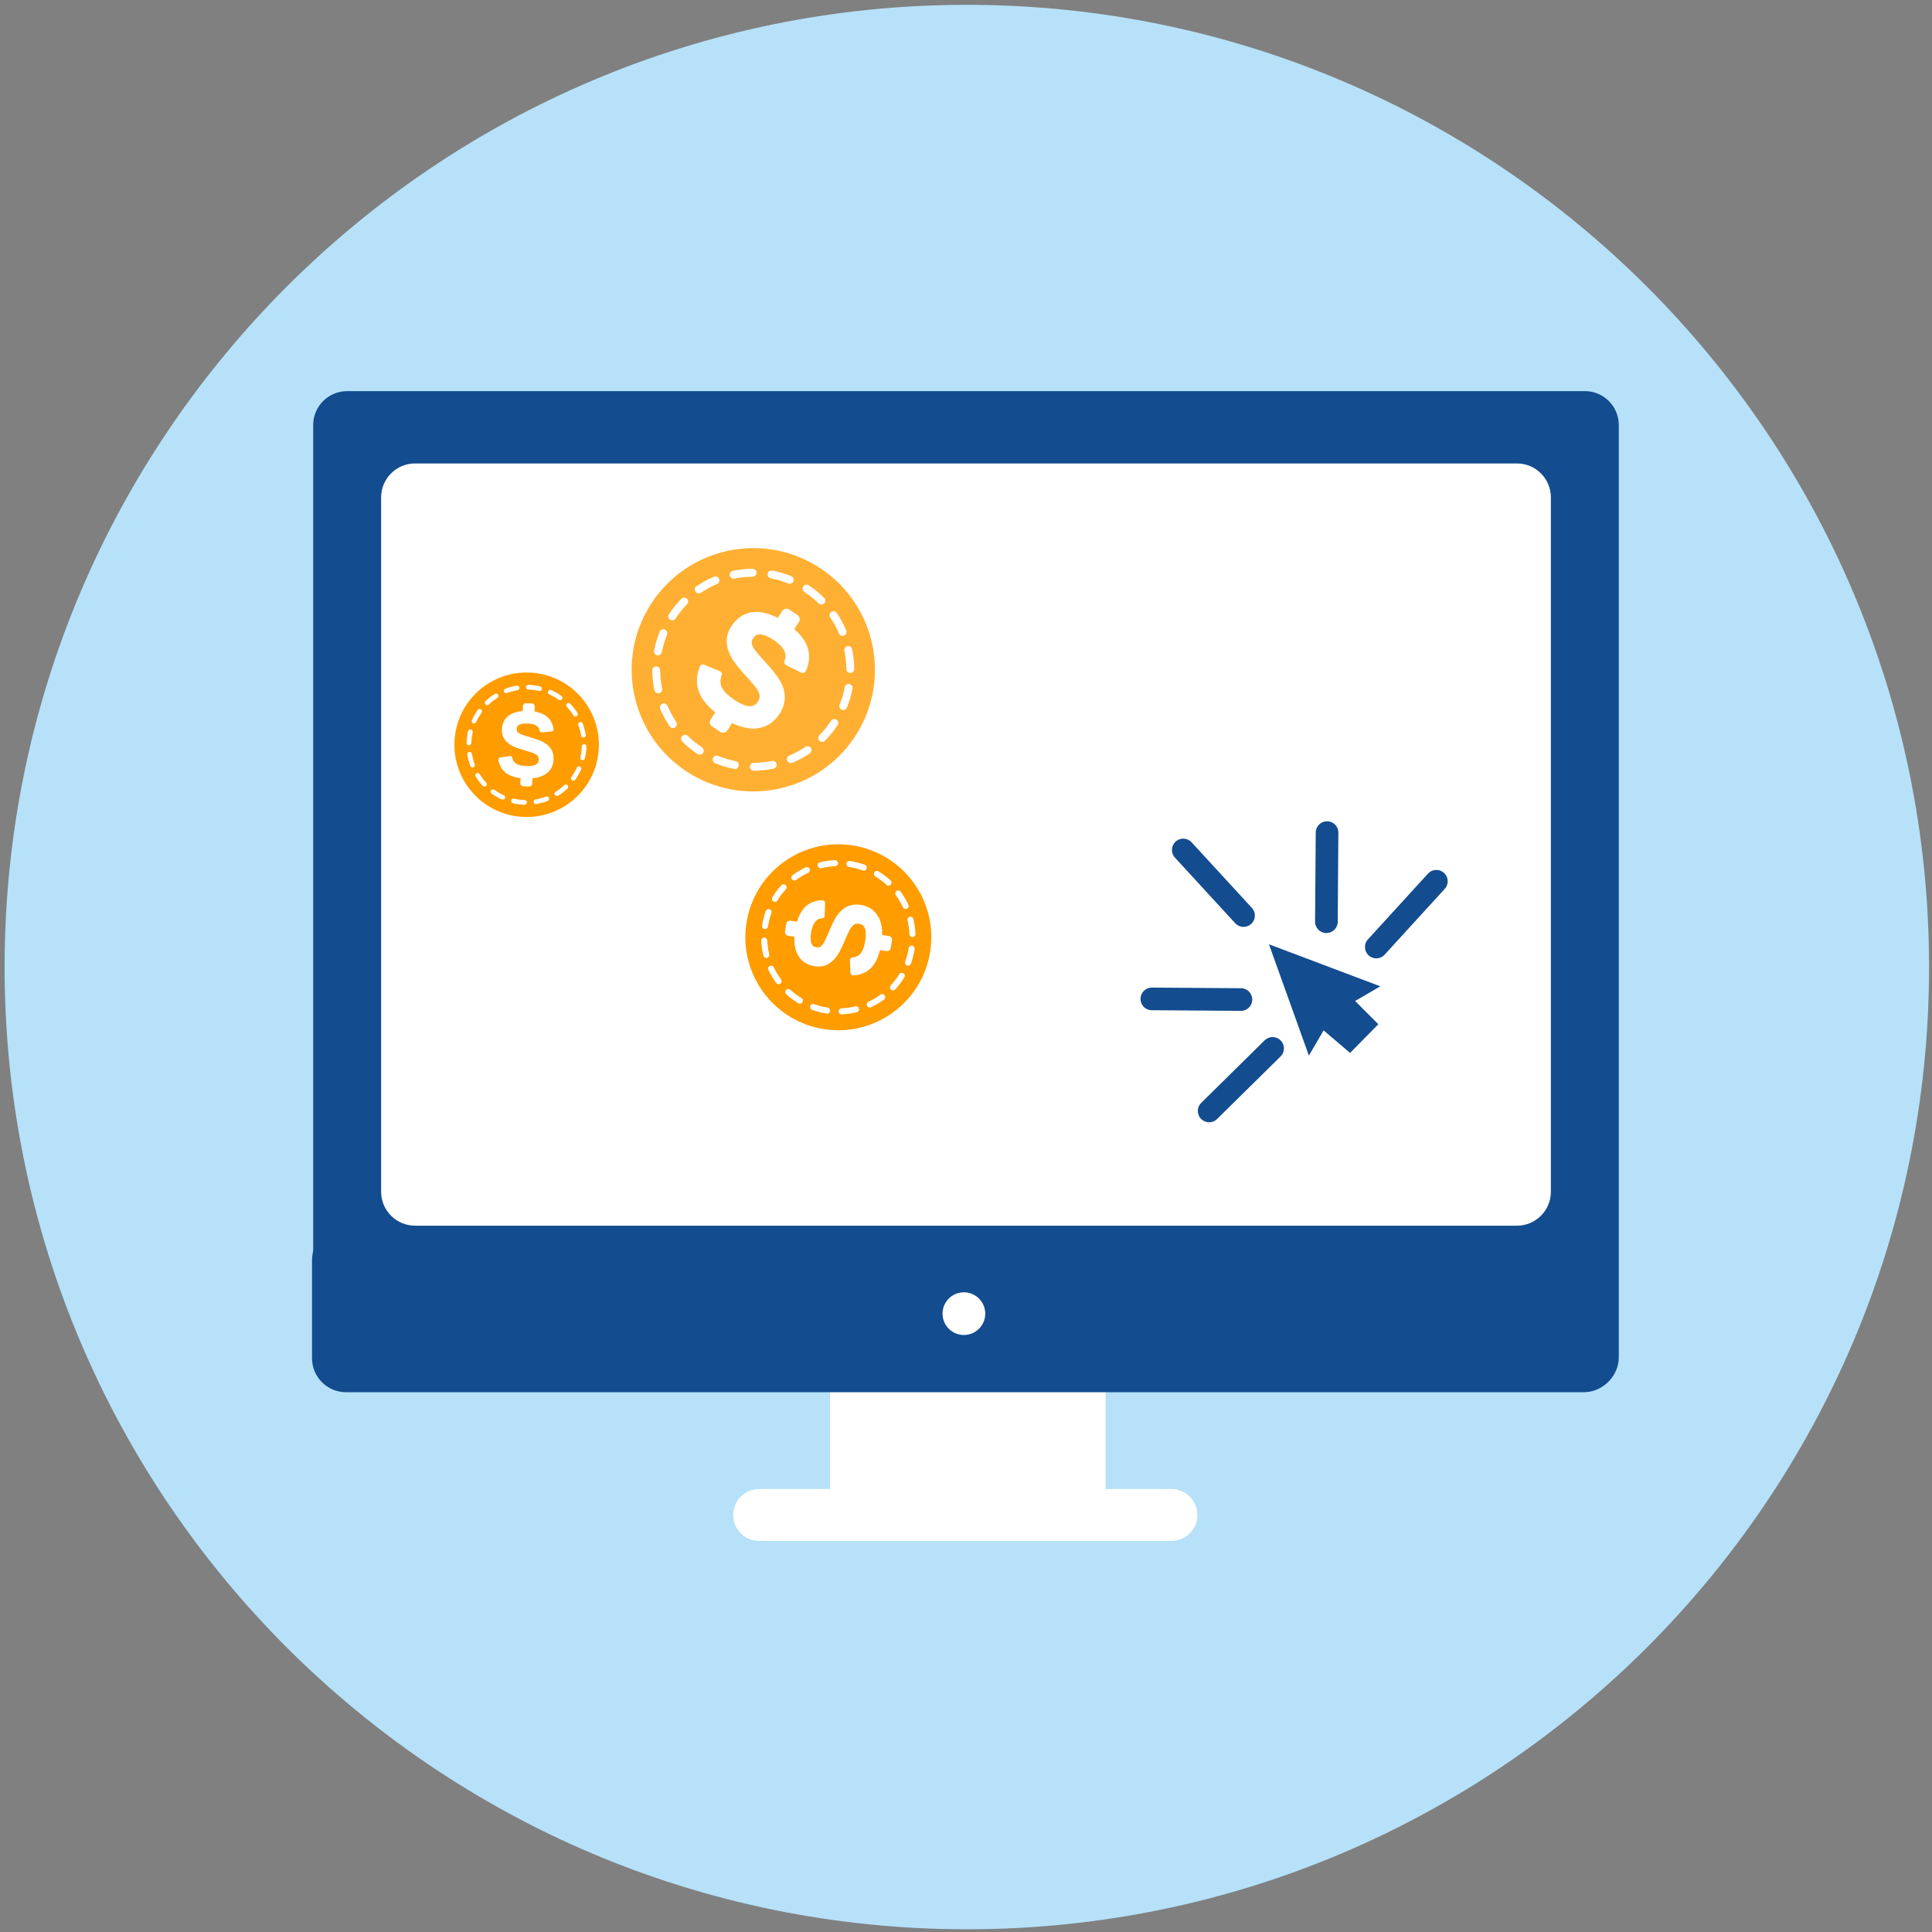
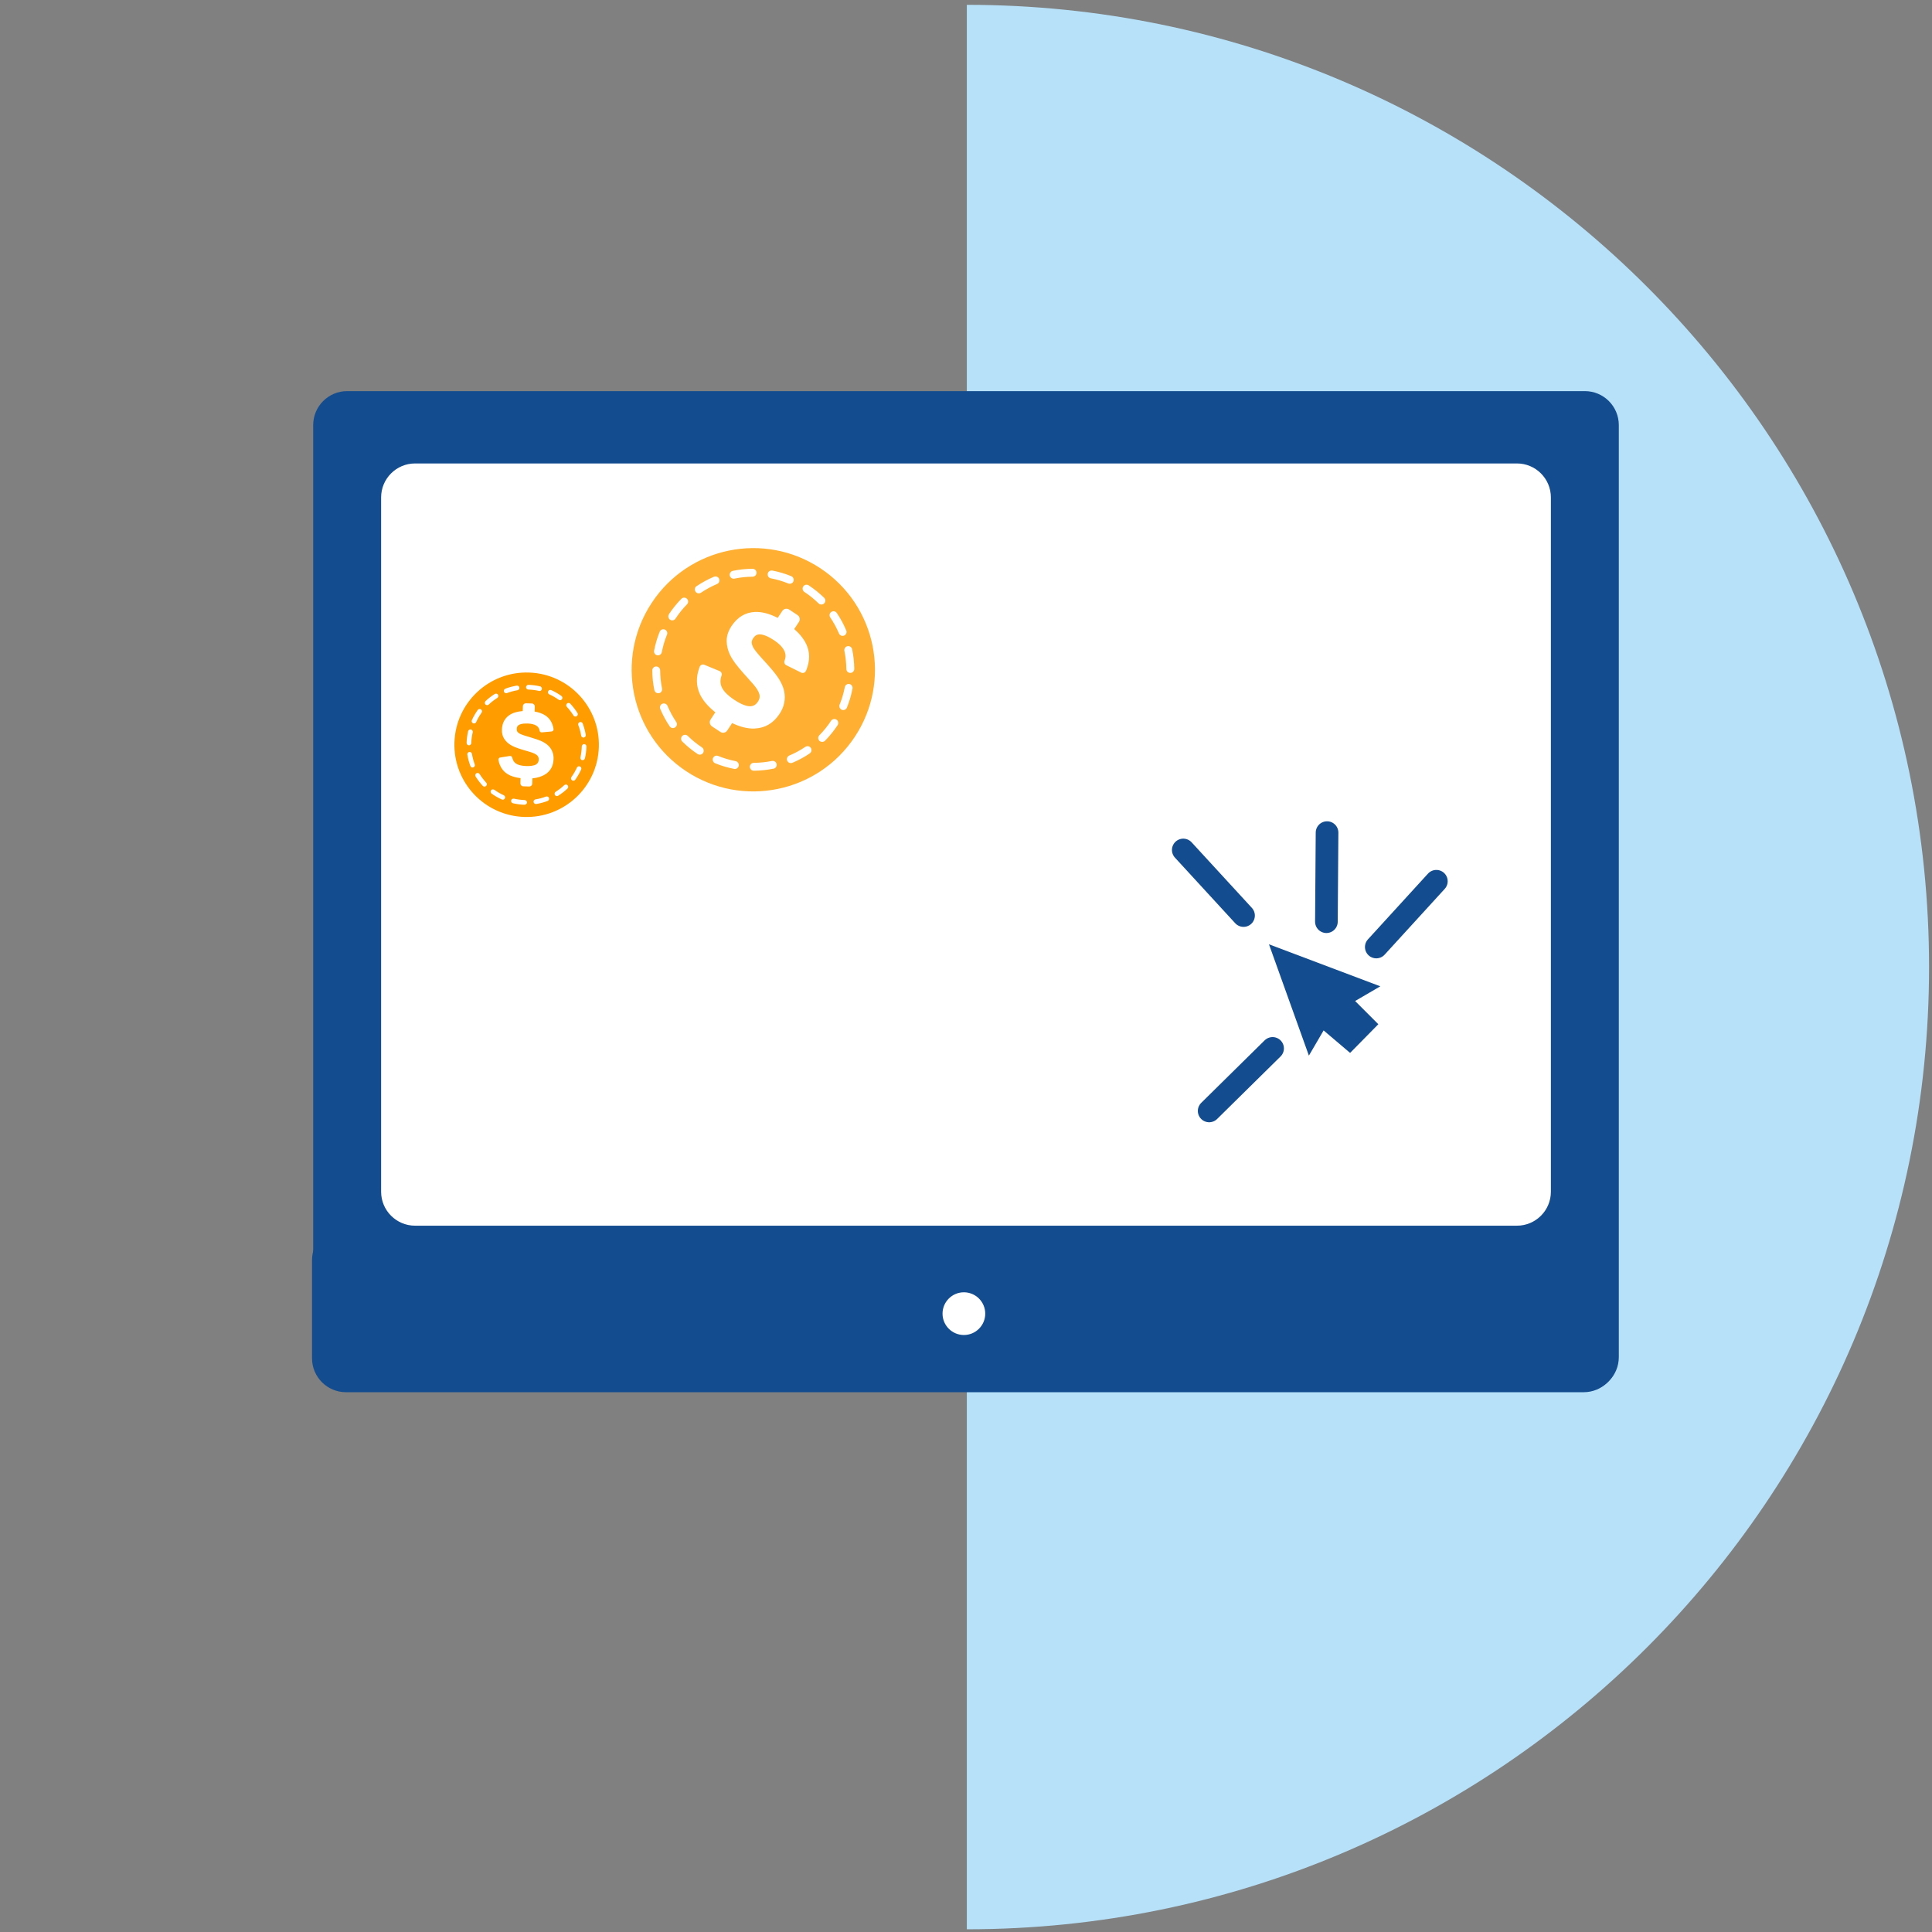
<svg xmlns="http://www.w3.org/2000/svg" id="Capa_1" width="512" height="512" viewBox="0 0 512 512">
  <rect x="0" y="0" width="512" height="512" fill="#808080" stroke="none" />
-   <path d="m256.22,1.28c140.73,0,255,114.27,255,255s-114.27,255-255,255S1.22,397.01,1.22,256.28,115.48,1.28,256.22,1.28Z" fill="#b6e1f9" />
-   <path d="m292.99,367.62v28.12h-72.99v-28.12h72.99Z" fill="#fff" />
+   <path d="m256.22,1.28c140.73,0,255,114.27,255,255s-114.27,255-255,255Z" fill="#b6e1f9" />
  <path d="m429,112.65v247c0,4.97-4.03,9-9,9H92c-4.97,0-9-4.03-9-9V112.65c0-4.97,4.03-9,9-9h328c4.97,0,9,4.03,9,9Z" fill="#134c8f" />
-   <path d="m317.31,401.49h0c0,3.79-3.08,6.88-6.88,6.88h-109.25c-3.79,0-6.88-3.08-6.88-6.88h0c0-3.79,3.08-6.88,6.88-6.88h109.25c3.79,0,6.88,3.08,6.88,6.88Z" fill="#fff" />
  <path d="m411,131.82v184c0,4.97-4.03,9-9,9H110c-4.97,0-9-4.03-9-9v-184c0-4.97,4.03-9,9-9h292c4.97,0,9,4.03,9,9Z" fill="#fff" />
  <g fill="none" opacity="1">
    <path d="m365.8,261.38l-6.68,3.9,6.15,6.15-7.48,7.6-7.02-5.96-3.9,6.68-10.58-29.5,29.5,11.13Z" fill="#134c8f" />
  </g>
  <path d="m364.73,250.97l15.92-17.43" stroke="#134c8f" stroke-linecap="round" stroke-width="6" />
  <path d="m337.25,277.84l-16.81,16.57" stroke="#134c8f" stroke-linecap="round" stroke-width="6" />
  <path d="m351.51,244.26l.17-23.61" stroke="#134c8f" stroke-linecap="round" stroke-width="6" />
-   <path d="m328.86,264.89l-23.61-.17" stroke="#134c8f" stroke-linecap="round" stroke-width="6" />
  <path d="m329.55,242.63l-15.97-17.38" stroke="#134c8f" stroke-linecap="round" stroke-width="6" />
-   <path d="m197.82,244.6c-2.09,13.45,7.12,26.04,20.56,28.13,13.45,2.09,26.04-7.11,28.13-20.56s-7.11-26.04-20.56-28.13-26.04,7.12-28.13,20.56Zm18.87-15.11c-.11-.43.16-.86.59-.97,1.3-.32,2.63-.51,3.97-.57.44-.02.82.32.83.76,0,.05,0,.11,0,.16-.06.37-.37.66-.75.68-1.23.05-2.46.23-3.65.53-.43.11-.86-.16-.97-.59Zm-6.81,3.54c-.26-.36-.19-.86.17-1.12,1.08-.79,2.23-1.48,3.44-2.05.4-.19.88-.02,1.06.38.07.15.09.31.07.46-.04.25-.2.48-.45.6-1.11.52-2.18,1.16-3.18,1.89-.36.26-.86.19-1.12-.17Zm-4.94,5.87c-.38-.23-.5-.72-.27-1.1.69-1.14,1.5-2.22,2.4-3.21.3-.33.8-.35,1.13-.05.2.19.29.46.25.71-.02.15-.09.3-.2.42-.83.91-1.58,1.9-2.21,2.96-.23.38-.72.5-1.1.27Zm-2.98,6.4v-.04s0,0,0,0c.21-1.32.53-2.61.98-3.84.15-.42.61-.63,1.02-.48.37.13.58.5.52.87,0,.05-.02.1-.04.15-.41,1.14-.71,2.33-.9,3.53v.05c-.08.44-.48.74-.92.67s-.74-.48-.67-.91Zm.35,7.97c-.32-1.3-.51-2.63-.57-3.97-.02-.44.32-.81.76-.83.44-.02.81.32.83.76.05,1.23.23,2.46.52,3.66.03.11.03.21.01.31-.05.31-.28.57-.6.65-.43.11-.86-.16-.97-.59Zm3.38,7.22c-.79-1.08-1.48-2.24-2.05-3.45-.19-.4-.02-.88.39-1.06.4-.19.88-.01,1.06.39.52,1.11,1.16,2.18,1.89,3.18.13.18.18.39.15.6s-.14.39-.32.52c-.36.26-.86.19-1.12-.17Zm5.88,5.39c-1.14-.69-2.22-1.5-3.21-2.41-.33-.3-.35-.81-.05-1.13.3-.33.8-.35,1.13-.05.91.83,1.9,1.58,2.95,2.22.29.17.42.5.38.81-.02.1-.05.2-.11.29-.23.38-.72.5-1.1.27Zm7.5,2.72h-.03c-1.31-.21-2.61-.54-3.85-.99-.42-.15-.63-.61-.48-1.02.15-.42.61-.63,1.02-.48,1.14.41,2.34.72,3.55.91h.03c.44.07.74.48.67.92s-.48.74-.91.67Zm8.56-1.31c.03.11.03.21.01.31-.05.31-.28.58-.6.65-1.3.32-2.63.51-3.97.57-.44.02-.81-.32-.83-.77-.02-.44.32-.81.77-.83,1.23-.05,2.46-.23,3.66-.52.43-.11.86.16.97.59Zm6.81-3.52c.13.18.18.39.15.6s-.14.39-.32.52c-1.08.79-2.24,1.48-3.45,2.04-.4.19-.88.01-1.06-.39-.19-.4-.01-.88.39-1.06,1.11-.52,2.18-1.15,3.18-1.88.36-.26.86-.18,1.12.17Zm4.95-5.86c.29.17.42.5.38.81-.02.1-.05.2-.11.29-.69,1.14-1.5,2.22-2.41,3.2-.3.33-.8.35-1.13.05-.33-.3-.35-.81-.05-1.13.83-.91,1.58-1.9,2.22-2.95.23-.38.72-.5,1.1-.27Zm3-6.4v.02c-.21,1.32-.54,2.62-.99,3.86-.15.42-.61.63-1.03.48-.42-.15-.63-.61-.48-1.03.42-1.15.72-2.35.91-3.56.07-.44.48-.74.91-.68s.74.47.67.9Zm-.34-7.97c.32,1.3.51,2.63.56,3.97,0,.05,0,.11,0,.16-.06.37-.37.66-.76.68-.44.02-.81-.32-.83-.77-.05-1.23-.23-2.46-.52-3.66-.1-.43.16-.86.59-.97.43-.11.86.16.97.59Zm-9.18-.41c.64,1.27.95,2.83.9,4.64l1.78.28c.55.09.93.6.84,1.16l-.31,2c-.09.55-.6.93-1.15.84l-1.72-.27c-.45,1.83-1.13,3.29-2.01,4.33-1.2,1.42-2.86,2.22-4.92,2.38h-.12c-.2.02-.39-.04-.54-.17-.15-.13-.23-.32-.24-.51l-.13-3.33c0-.07,0-.1,0-.14.05-.32.31-.57.64-.61h.11c.9-.11,1.61-.48,2.11-1.12.38-.49.7-1.17.92-2.02.1-.38.19-.79.26-1.26.1-.62.15-1.19.15-1.68,0-.73-.09-1.32-.29-1.75-.28-.62-.78-.97-1.56-1.09-.57-.09-1.04.03-1.44.35-.43.35-.86.97-1.27,1.85-.05.1-.1.21-.15.32l-1.14,2.6c-.79,1.8-1.51,3.11-2.14,3.88-.69.85-1.49,1.48-2.36,1.89-.92.43-1.98.55-3.15.37-2.14-.33-3.68-1.38-4.57-3.1-.65-1.25-.93-2.83-.84-4.72l-1.65-.26c-.55-.09-.93-.6-.84-1.15l.31-2c.09-.55.6-.93,1.16-.84l1.7.26c.41-1.4,1-2.56,1.74-3.45,1.15-1.39,2.77-2.14,4.82-2.23h.14c.2-.02.4.06.54.21.13.13.21.33.2.53l-.11,3.45c-.05.34-.34.59-.68.61h-.12c-.69.04-1.25.33-1.71.9-.26.32-.49.73-.67,1.22-.17.46-.3.99-.4,1.58-.07.47-.12.91-.13,1.3-.03.74.05,1.32.24,1.74.24.55.63.82,1.3.93.38.06.71.02.96-.13.3-.17.6-.48.89-.92.14-.21.32-.57.57-1.08.28-.59.62-1.36,1.03-2.35l.06-.15c.06-.14.12-.28.18-.41.65-1.48,1.22-2.59,1.71-3.29.56-.81,1.16-1.45,1.77-1.89.63-.45,1.33-.77,2.08-.95.75-.18,1.59-.21,2.47-.07,2.2.34,3.8,1.46,4.74,3.33Zm5.81-6.82c.79,1.08,1.48,2.24,2.04,3.45.07.15.09.31.07.46-.04.25-.2.49-.45.6-.4.19-.88.01-1.06-.39-.52-1.12-1.15-2.19-1.88-3.18-.26-.36-.18-.86.17-1.12.36-.26.86-.18,1.12.17Zm-5.87-5.4c1.14.69,2.22,1.51,3.2,2.41.2.19.29.46.25.71-.02.15-.09.3-.2.42-.3.33-.81.35-1.13.05-.91-.84-1.9-1.58-2.95-2.22-.38-.23-.5-.72-.27-1.1.23-.38.72-.5,1.1-.27Zm-3.1-.86c0,.05-.02.1-.04.15-.15.42-.61.63-1.03.48-1.15-.42-2.36-.73-3.58-.92h-.07c-.44-.08-.74-.49-.67-.92s.48-.74.91-.67h.06c1.34.22,2.64.55,3.89,1.01.37.13.57.5.52.87Z" fill="#ff9c00" />
  <g fill="none" opacity=".8">
    <path d="m217.41,150.6c-14.85-9.82-34.85-5.73-44.67,9.12s-5.73,34.85,9.12,44.67,34.85,5.73,44.67-9.12,5.73-34.85-9.12-44.67Zm7.68,30.67c.57.11.94.66.83,1.22-.33,1.72-.82,3.41-1.48,5.03-.22.54-.83.79-1.36.58-.07-.03-.13-.06-.18-.1-.41-.27-.58-.8-.39-1.27.61-1.49,1.06-3.05,1.37-4.63.11-.57.66-.94,1.22-.83Zm-.5-10.02c.57-.12,1.12.25,1.24.81.35,1.71.54,3.47.56,5.21,0,.58-.46,1.05-1.04,1.06-.22,0-.42-.06-.59-.17-.28-.19-.47-.5-.47-.86-.02-1.61-.19-3.23-.52-4.81-.12-.57.25-1.12.81-1.24Zm-4.28-9.08c.48-.32,1.13-.2,1.45.28.98,1.44,1.82,3,2.5,4.61.23.53-.02,1.15-.56,1.37-.34.14-.7.1-.98-.09-.17-.11-.3-.27-.39-.47-.63-1.49-1.4-2.91-2.31-4.25-.32-.48-.2-1.13.28-1.45Zm-5.98-7.04l.04.03h0c1.46.97,2.81,2.06,4.04,3.26.41.41.42,1.07.01,1.48-.36.36-.91.41-1.32.14-.06-.04-.11-.08-.16-.13-1.13-1.11-2.38-2.12-3.71-3l-.06-.04c-.48-.32-.61-.97-.3-1.45s.97-.61,1.45-.3Zm-9.67-3.93c1.72.33,3.41.83,5.03,1.49.53.22.79.83.58,1.36-.22.54-.83.79-1.36.58-1.49-.61-3.05-1.07-4.63-1.37-.14-.03-.27-.08-.38-.15-.34-.23-.53-.64-.45-1.07.11-.57.66-.94,1.22-.83Zm-10.44.08c1.71-.35,3.47-.54,5.21-.55.58,0,1.05.46,1.06,1.04,0,.58-.46,1.05-1.04,1.06-1.61.01-3.23.18-4.81.51-.28.06-.56,0-.79-.15s-.39-.38-.45-.66c-.12-.57.25-1.12.81-1.24Zm-9.62,4.06c1.45-.98,3-1.82,4.61-2.5.53-.22,1.15.03,1.37.56.22.53-.03,1.15-.56,1.37-1.49.63-2.91,1.4-4.25,2.3-.36.25-.82.23-1.17,0-.11-.07-.21-.17-.29-.29-.32-.48-.2-1.13.28-1.45Zm-7.32,7.43l.02-.04c.96-1.45,2.06-2.81,3.27-4.04.41-.41,1.07-.42,1.48-.01.41.41.42,1.07.01,1.48-1.12,1.13-2.13,2.39-3.01,3.73l-.02.04c-.32.48-.97.62-1.45.3s-.61-.97-.3-1.45Zm-3.11,10.89c-.14-.03-.27-.08-.38-.15-.34-.23-.53-.64-.45-1.07.33-1.72.83-3.41,1.49-5.03.22-.54.83-.79,1.36-.57.53.22.79.83.57,1.36-.61,1.49-1.07,3.05-1.37,4.63-.11.57-.66.94-1.23.83Zm.48,10.03c-.28.06-.56,0-.79-.15s-.39-.38-.45-.66c-.35-1.71-.54-3.47-.55-5.21,0-.58.46-1.05,1.04-1.05.58,0,1.05.46,1.05,1.04.01,1.61.18,3.23.51,4.81.12.57-.25,1.12-.81,1.24Zm4.27,9.08c-.36.24-.82.23-1.16,0-.11-.07-.21-.17-.29-.29-.98-1.44-1.82-3-2.5-4.61-.22-.53.03-1.15.56-1.37.53-.22,1.15.03,1.37.56.63,1.49,1.4,2.92,2.3,4.25.32.48.2,1.13-.28,1.45Zm5.97,7.05h-.02c-1.46-.98-2.82-2.08-4.06-3.3-.41-.41-.42-1.07-.01-1.48.41-.41,1.07-.42,1.48-.01,1.14,1.12,2.39,2.14,3.74,3.03.48.32.62.97.31,1.46s-.96.62-1.44.3Zm9.66,3.94c-1.72-.33-3.41-.83-5.03-1.49-.07-.03-.13-.06-.18-.1-.41-.27-.58-.8-.39-1.27.22-.53.83-.79,1.36-.57,1.49.61,3.05,1.07,4.63,1.38.57.11.94.66.83,1.23-.11.57-.66.94-1.23.83Zm5.49-10.69c-1.87.07-3.88-.42-6.01-1.45l-1.3,1.97c-.4.61-1.23.78-1.83.37l-2.21-1.46c-.61-.4-.77-1.22-.37-1.83l1.25-1.9c-1.93-1.54-3.29-3.13-4.06-4.75-1.04-2.2-1.09-4.61-.15-7.15l.06-.15c.09-.24.28-.44.51-.54.24-.1.5-.11.74,0l4.03,1.66c.08.04.12.06.16.08.36.24.51.68.37,1.09l-.05.14c-.38,1.12-.32,2.17.16,3.12.37.73,1.01,1.46,1.9,2.19.39.33.83.66,1.35,1,.68.45,1.33.82,1.92,1.1.87.4,1.62.61,2.24.61.89,0,1.58-.4,2.14-1.26.41-.63.53-1.25.37-1.9-.18-.7-.68-1.55-1.5-2.52-.1-.11-.2-.23-.3-.35l-2.47-2.77c-1.71-1.92-2.88-3.49-3.45-4.66-.63-1.28-.95-2.58-.96-3.84-.01-1.32.42-2.65,1.27-3.94,1.56-2.36,3.64-3.62,6.18-3.75,1.84-.09,3.87.44,6.07,1.57l1.21-1.83c.4-.61,1.22-.78,1.83-.38l2.21,1.46c.61.4.78,1.23.37,1.83l-1.24,1.88c1.44,1.25,2.5,2.58,3.16,3.94,1.03,2.13,1.04,4.47.03,6.95l-.07.16c-.1.24-.3.44-.56.53-.22.09-.5.08-.74-.05l-4.04-2.01c-.37-.24-.52-.72-.36-1.14l.06-.14c.33-.84.29-1.67-.13-2.52-.24-.49-.61-.98-1.08-1.46-.45-.45-1.01-.9-1.67-1.33-.52-.34-1.02-.63-1.48-.86-.86-.43-1.6-.65-2.2-.67-.78-.01-1.32.3-1.82,1.05-.28.42-.4.83-.37,1.21.04.46.25.98.61,1.56.18.28.5.7.98,1.27.55.66,1.28,1.48,2.24,2.51l.14.16c.13.15.27.29.39.44,1.41,1.58,2.42,2.87,2.98,3.82.66,1.11,1.09,2.16,1.28,3.13.19.99.2,2,0,2.99-.19,1-.62,2-1.27,2.98-1.61,2.43-3.81,3.72-6.55,3.83Zm4.94,10.63c-1.71.35-3.47.53-5.21.55-.22,0-.42-.06-.58-.17-.28-.19-.47-.5-.47-.87,0-.58.46-1.05,1.04-1.05,1.61-.01,3.23-.18,4.81-.5.57-.12,1.12.25,1.24.82.12.57-.25,1.12-.82,1.24Zm9.62-4.04c-1.45.98-3,1.82-4.61,2.49-.33.14-.7.09-.98-.09-.17-.11-.3-.27-.39-.47-.22-.53.03-1.15.56-1.37,1.49-.62,2.92-1.4,4.25-2.3.48-.32,1.13-.2,1.45.28.32.48.2,1.13-.28,1.45Zm2.71-3.21c-.06-.04-.11-.08-.16-.13-.41-.41-.42-1.07,0-1.48,1.13-1.14,2.15-2.4,3.04-3.76l.05-.07c.32-.48.97-.61,1.45-.3s.61.97.3,1.45l-.04.06c-.98,1.48-2.09,2.85-3.31,4.08-.36.36-.91.41-1.32.14Z" fill="#ff9c00" />
  </g>
  <path d="m140.2,178.23c-10.57-.35-19.42,7.93-19.77,18.5s7.93,19.42,18.5,19.77,19.42-7.93,19.77-18.5-7.93-19.42-18.5-19.77Zm13.42,13.14c.32-.12.68.04.8.36.37.97.64,1.98.81,3.01.06.34-.17.66-.51.72-.04,0-.08,0-.12,0-.29,0-.54-.22-.59-.52-.16-.94-.41-1.88-.75-2.77-.12-.32.04-.68.36-.8Zm-3.37-4.92c.25-.24.64-.22.88.03.71.76,1.35,1.59,1.9,2.46.18.29.09.67-.2.86-.11.07-.23.1-.35.09-.2,0-.39-.11-.51-.29-.51-.81-1.1-1.58-1.75-2.27-.24-.25-.22-.64.03-.88Zm-4.99-3.26c.14-.31.51-.45.82-.31.95.43,1.85.95,2.7,1.55.28.2.34.59.14.87-.13.18-.33.27-.53.26-.12,0-.24-.04-.34-.12-.78-.56-1.62-1.04-2.49-1.43-.31-.14-.45-.51-.31-.82Zm-5.22-1.7h.03s0,0,0,0c1.04.03,2.06.17,3.06.4.33.08.54.41.47.75-.07.29-.33.49-.63.48-.04,0-.08,0-.12-.02-.92-.21-1.86-.33-2.81-.36h-.04c-.34-.01-.61-.3-.6-.64s.3-.61.64-.6Zm-6.12,1.02c.97-.37,1.98-.64,3.01-.81.34-.06.66.17.71.51.06.34-.17.66-.51.71-.94.16-1.88.41-2.77.75-.08.03-.16.04-.24.04-.24,0-.47-.16-.56-.4-.12-.32.04-.68.36-.8Zm-5.26,3.29c.76-.71,1.59-1.35,2.47-1.9.29-.18.67-.09.86.2.18.29.09.67-.2.86-.81.51-1.58,1.1-2.27,1.75-.13.12-.29.17-.45.17s-.32-.07-.43-.2c-.24-.25-.22-.64.03-.88Zm-3.61,5.04c.43-.95.95-1.85,1.56-2.7.2-.28.59-.34.87-.14.28.2.34.59.14.87-.56.78-1.04,1.62-1.43,2.49-.11.24-.34.37-.59.37-.08,0-.16-.02-.24-.06-.31-.14-.45-.51-.31-.82Zm-1.4,6.04v-.03c.04-1.03.17-2.06.4-3.06.08-.33.41-.54.75-.47.33.08.54.41.47.75-.21.92-.34,1.87-.37,2.82v.03c-.01.34-.3.61-.64.6s-.61-.3-.6-.64Zm1.81,6.48c-.08.03-.16.04-.24.04-.24,0-.47-.16-.56-.4-.37-.97-.64-1.98-.81-3.01-.06-.34.17-.66.51-.71.34-.05.66.17.71.51.16.94.41,1.88.74,2.77.12.32-.04.68-.36.8Zm3.36,4.93c-.13.12-.29.17-.45.17s-.32-.07-.43-.2c-.71-.76-1.35-1.59-1.9-2.47-.18-.29-.09-.67.2-.86.29-.18.67-.09.86.2.51.81,1.1,1.58,1.75,2.28.23.25.22.64-.03.88Zm4.98,3.27c-.11.24-.34.37-.59.37-.08,0-.16-.02-.24-.06-.94-.43-1.85-.95-2.7-1.56-.28-.2-.34-.59-.14-.87.2-.28.59-.34.87-.14.78.56,1.62,1.04,2.49,1.44.31.14.45.51.31.82Zm5.21,1.71h-.01c-1.04-.03-2.07-.17-3.07-.4-.33-.08-.54-.41-.47-.75.08-.33.41-.54.75-.47.92.21,1.88.34,2.83.37.34.01.62.3.61.64s-.29.61-.64.6Zm6.12-1.01c-.97.37-1.98.64-3.01.81-.04,0-.08,0-.12,0-.29,0-.54-.22-.59-.52-.06-.34.17-.66.51-.71.94-.15,1.88-.4,2.77-.74.32-.12.68.04.8.36.12.32-.04.68-.36.8Zm-.54-7.12c-.92.62-2.1,1-3.49,1.13l-.05,1.4c-.01.43-.38.77-.81.76l-1.58-.05c-.43-.01-.77-.38-.76-.81l.04-1.35c-1.45-.18-2.64-.56-3.53-1.14-1.21-.79-1.98-1.99-2.3-3.57l-.02-.1c-.03-.15,0-.31.09-.43.09-.13.22-.21.37-.23l2.56-.41c.05,0,.08,0,.11,0,.25,0,.47.19.53.44l.02.09c.16.69.51,1.2,1.05,1.53.41.25.97.43,1.64.52.3.05.63.07.99.09.49.02.93,0,1.31-.04.56-.07,1.01-.2,1.32-.39.45-.28.67-.69.69-1.3.01-.45-.12-.8-.4-1.08-.31-.3-.83-.57-1.54-.81-.08-.03-.17-.06-.26-.08l-2.11-.63c-1.47-.44-2.54-.87-3.19-1.29-.72-.45-1.28-1.01-1.68-1.65-.42-.67-.61-1.47-.58-2.39.06-1.68.72-2.96,1.96-3.82.9-.62,2.1-.98,3.56-1.09l.04-1.3c.01-.43.38-.77.81-.76l1.58.05c.43.01.77.38.76.81l-.04,1.33c1.12.19,2.07.53,2.82,1.02,1.18.76,1.91,1.94,2.18,3.51l.02.1c.03.15-.02.32-.12.44-.08.11-.23.19-.39.21l-2.67.24c-.26,0-.49-.2-.53-.46v-.09c-.11-.53-.38-.94-.86-1.24-.27-.17-.61-.31-1-.4-.37-.09-.79-.14-1.26-.16-.37-.01-.71,0-1.02.02-.57.05-1.01.17-1.32.35-.4.24-.58.56-.59,1.09-.01.3.05.55.19.73.16.22.43.42.79.6.18.09.47.2.89.34.48.16,1.11.35,1.91.58l.12.04c.11.03.23.07.33.1,1.21.36,2.11.7,2.7,1.01.68.36,1.22.76,1.62,1.19.41.44.72.95.93,1.51.21.56.31,1.2.28,1.9-.06,1.73-.77,3.07-2.12,3.97Zm5.8,3.84c-.76.71-1.59,1.35-2.47,1.9-.11.07-.23.1-.35.09-.2,0-.39-.11-.51-.29-.18-.29-.09-.67.2-.86.81-.51,1.58-1.09,2.28-1.75.25-.23.64-.22.88.03.23.25.22.64-.03.88Zm3.62-5.04c-.43.94-.95,1.85-1.56,2.7-.13.17-.33.27-.53.26-.12,0-.24-.04-.34-.12-.28-.2-.34-.59-.14-.87.56-.78,1.04-1.61,1.44-2.48.14-.31.51-.45.82-.31.31.14.45.51.31.82Zm.38-2.47s-.08,0-.12-.02c-.33-.08-.54-.41-.46-.75.22-.93.34-1.89.37-2.85v-.05c.01-.34.3-.61.64-.6s.61.3.6.64v.04c-.04,1.05-.17,2.09-.41,3.09-.07.29-.33.49-.63.48Z" fill="#ff9c00" />
  <path d="m428.69,333.95v26c0,4.97-4.03,9-9,9H91.69c-4.97,0-9-4.03-9-9v-26c0-4.97,4.03-9,9-9h328c4.97,0,9,4.03,9,9Z" fill="#134c8f" />
  <path d="m255.44,342.47c3.12,0,5.66,2.54,5.66,5.66s-2.54,5.66-5.66,5.66-5.66-2.54-5.66-5.66,2.54-5.66,5.66-5.66Z" fill="#fff" />
</svg>